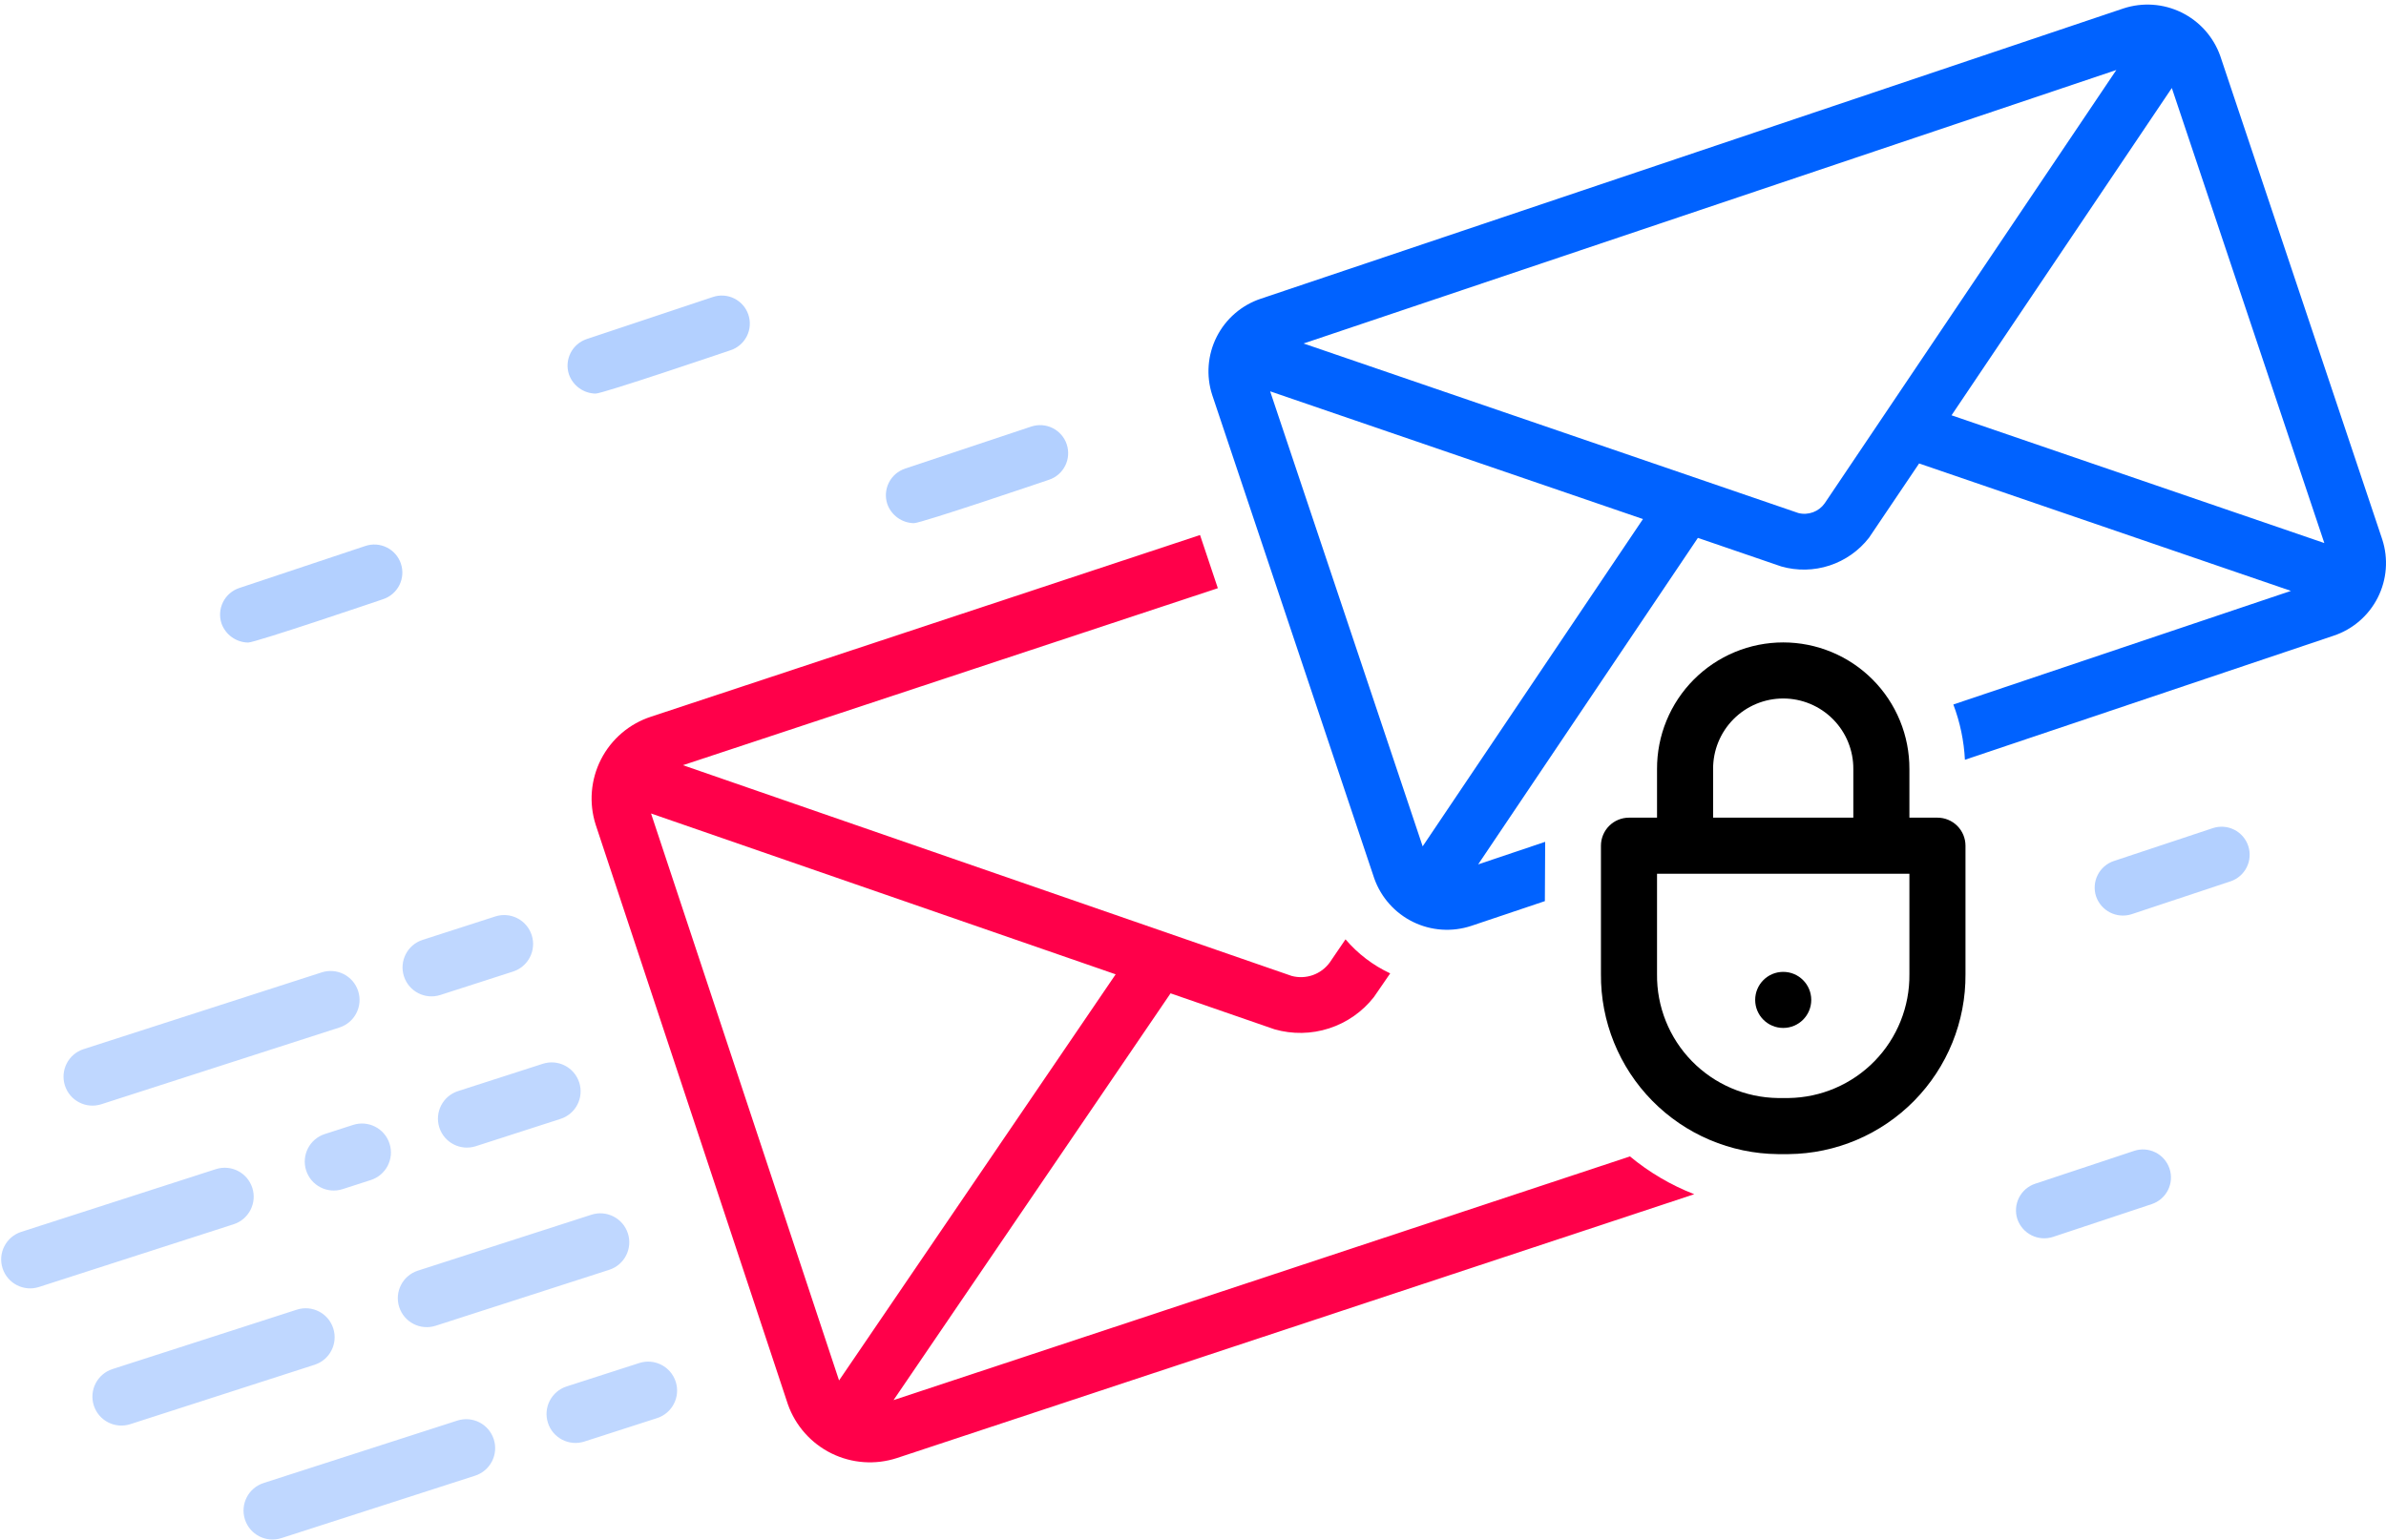
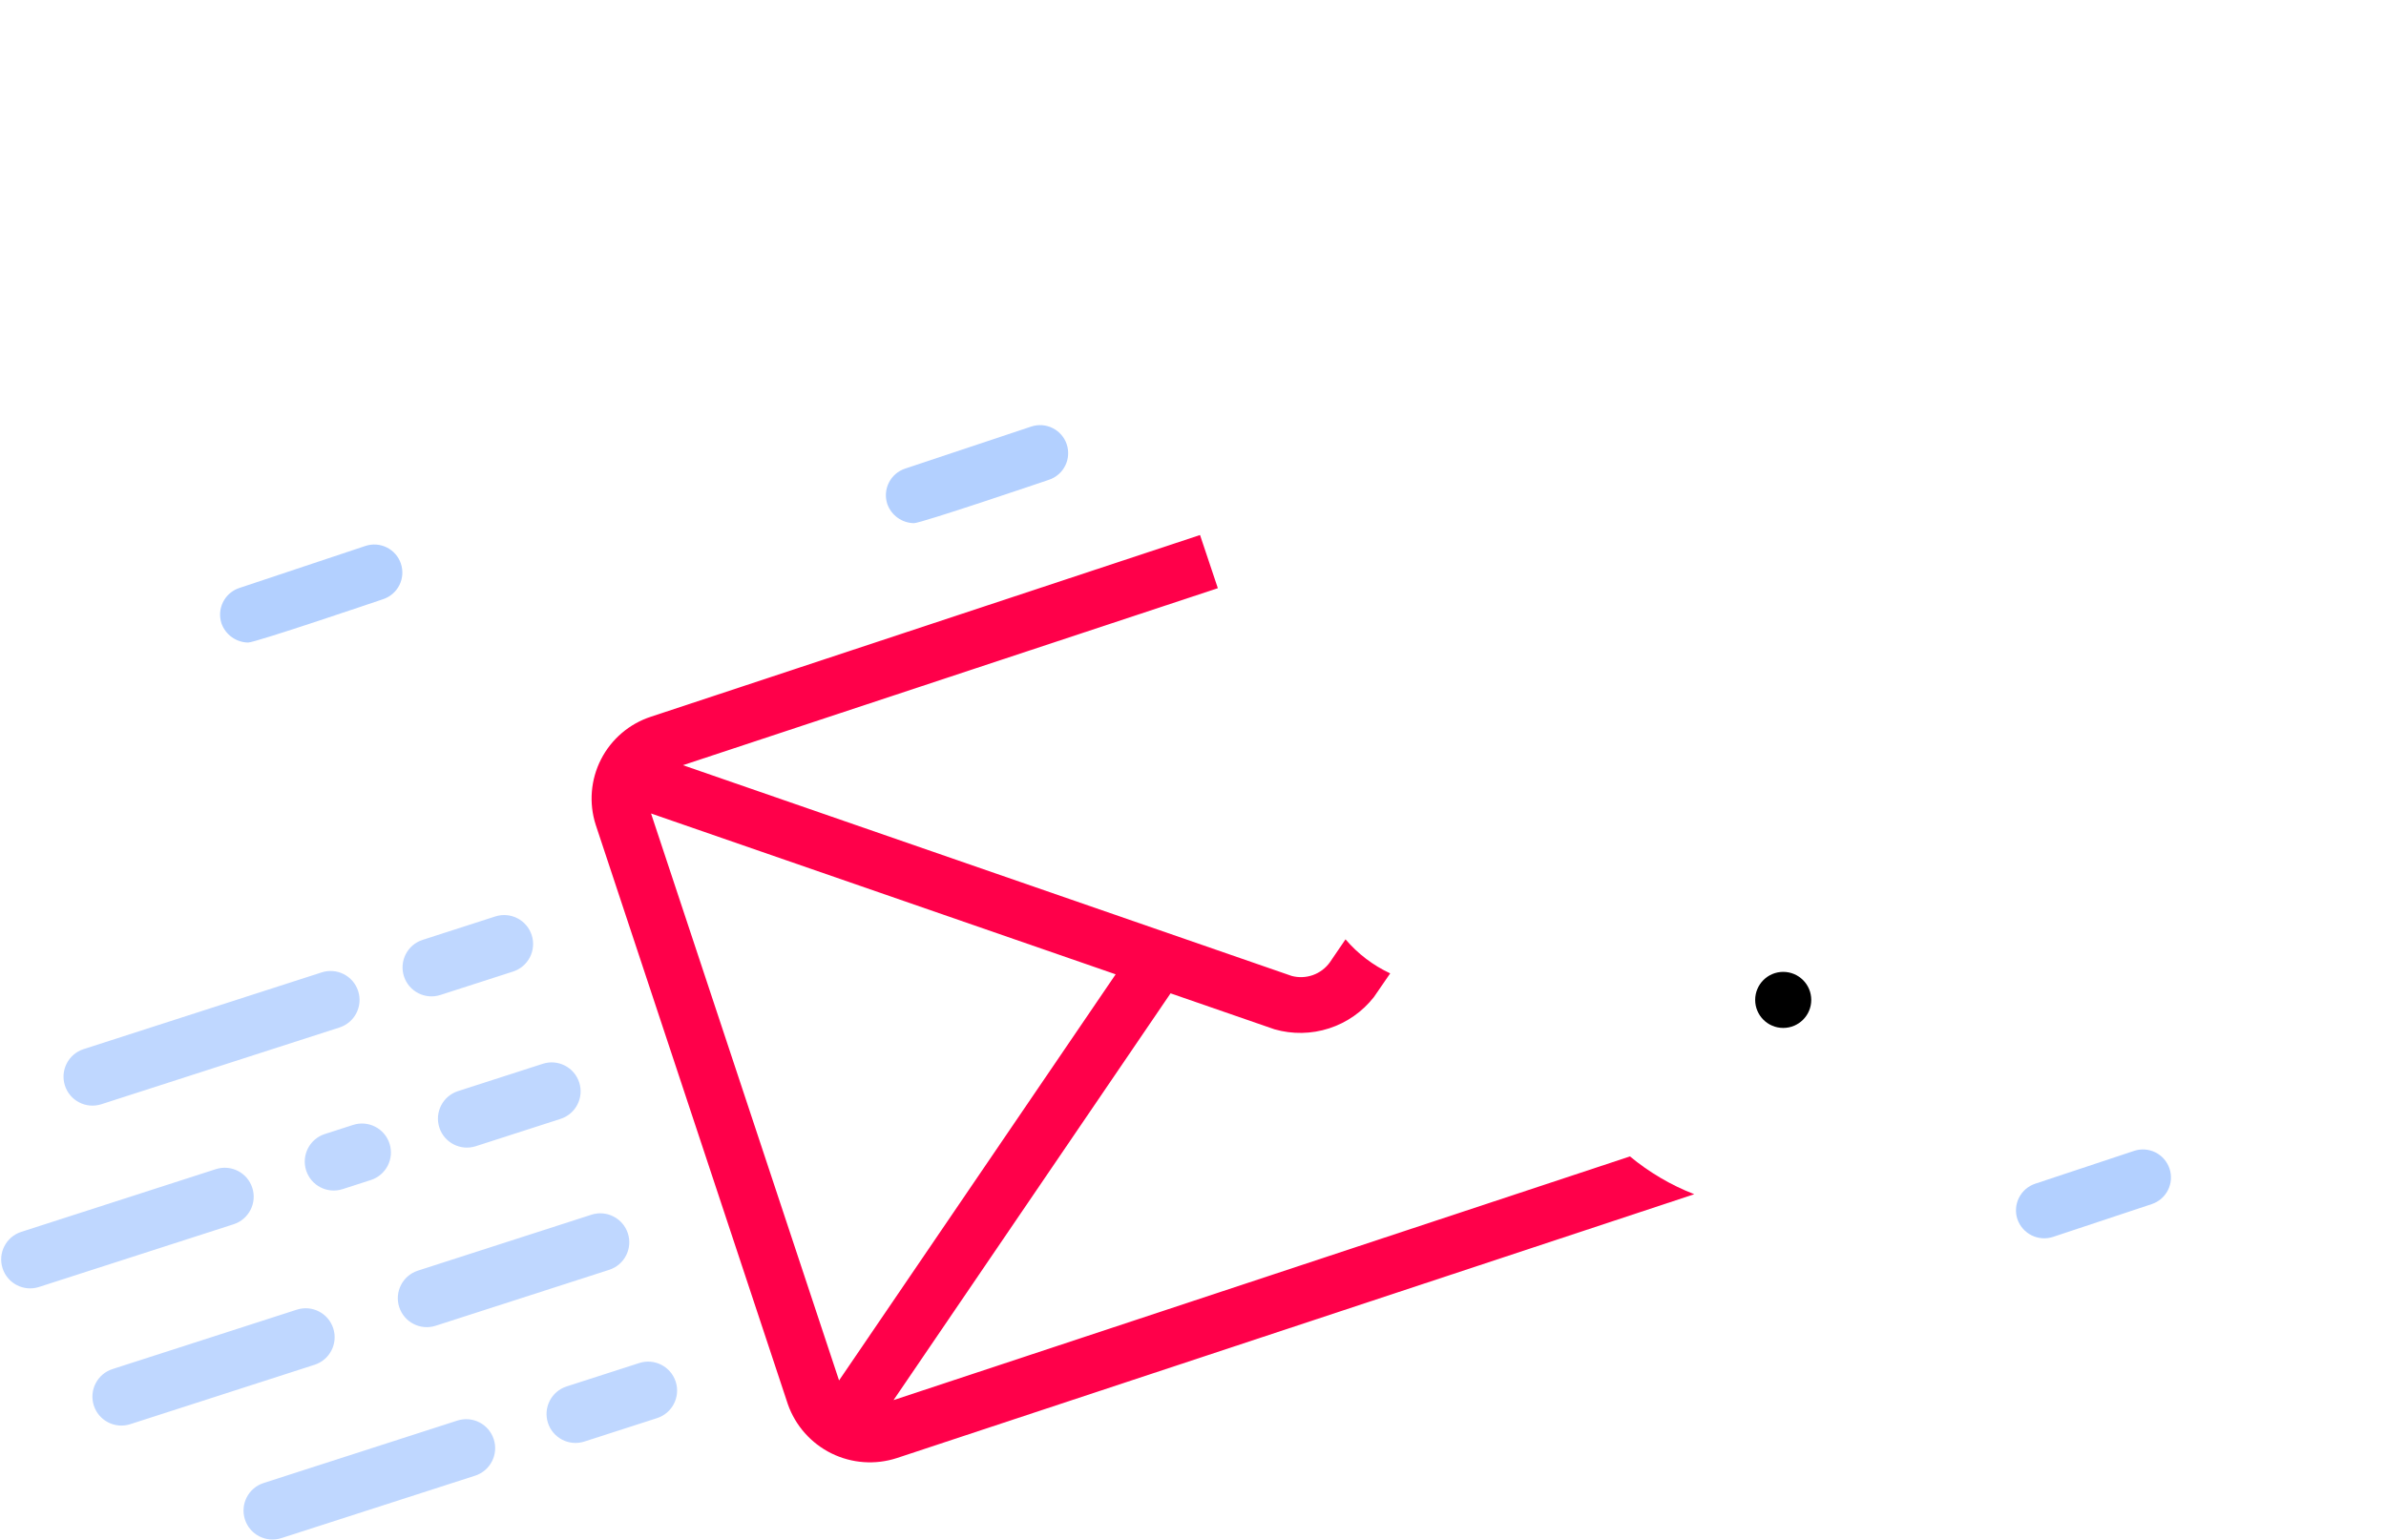
<svg xmlns="http://www.w3.org/2000/svg" width="412" height="266" viewBox="0 0 412 266" fill="none">
  <path opacity="0.25" fill-rule="evenodd" clip-rule="evenodd" d="M0.445 219.06C1.292 221.688 4.109 223.132 6.738 222.284L40.341 211.452C42.969 210.605 44.413 207.787 43.566 205.159C42.719 202.531 39.901 201.087 37.273 201.934L3.669 212.767C1.041 213.614 -0.403 216.431 0.445 219.06ZM16.199 242.757C17.046 245.386 19.864 246.829 22.492 245.982L54.32 235.722C56.948 234.875 58.392 232.057 57.544 229.429C56.697 226.801 53.88 225.357 51.252 226.204L19.424 236.464C16.796 237.312 15.352 240.129 16.199 242.757ZM11.21 187.497C12.057 190.125 14.874 191.569 17.502 190.722L58.62 177.467C61.248 176.619 62.692 173.802 61.845 171.174C60.998 168.546 58.18 167.102 55.552 167.949L14.434 181.204C11.806 182.051 10.362 184.869 11.21 187.497ZM42.292 262.438C43.139 265.067 45.957 266.51 48.585 265.663L82.037 254.879C84.665 254.032 86.109 251.215 85.261 248.587C84.414 245.958 81.597 244.515 78.969 245.362L45.517 256.145C42.889 256.993 41.445 259.81 42.292 262.438ZM52.865 202.161C53.712 204.789 56.529 206.233 59.158 205.386L64.036 203.813C66.664 202.966 68.108 200.149 67.261 197.52C66.414 194.892 63.596 193.448 60.968 194.296L56.09 195.868C53.461 196.716 52.018 199.533 52.865 202.161ZM68.934 225.757C69.781 228.386 72.599 229.829 75.227 228.982L105.194 219.322C107.822 218.475 109.266 215.657 108.419 213.029C107.572 210.401 104.754 208.957 102.126 209.804L72.159 219.464C69.531 220.312 68.087 223.129 68.934 225.757ZM75.863 194.747C76.71 197.376 79.528 198.819 82.156 197.972L96.791 193.254C99.419 192.407 100.863 189.59 100.016 186.961C99.168 184.333 96.351 182.889 93.723 183.737L79.088 188.454C76.459 189.302 75.016 192.119 75.863 194.747ZM69.75 168.625C70.597 171.254 73.415 172.697 76.043 171.85L88.588 167.806C91.216 166.959 92.659 164.142 91.812 161.513C90.965 158.885 88.147 157.441 85.519 158.289L72.975 162.333C70.347 163.18 68.903 165.997 69.75 168.625ZM94.615 245.757C95.462 248.385 98.279 249.829 100.907 248.982L113.452 244.938C116.08 244.09 117.524 241.273 116.677 238.645C115.829 236.017 113.012 234.573 110.384 235.42L97.839 239.464C95.211 240.311 93.767 243.129 94.615 245.757Z" fill="#0062FF" />
-   <path d="M411.349 93.156C411.349 93.156 383.392 9.7 383.375 9.65C382.208 6.369 379.803 3.675 376.674 2.146C373.546 0.616 369.943 0.371 366.636 1.465L217.723 51.588C214.407 52.689 211.663 55.058 210.089 58.177C208.515 61.296 208.239 64.911 209.322 68.232C209.322 68.232 237.28 151.66 237.301 151.724C238.466 155.006 240.868 157.701 243.995 159.234C247.122 160.766 250.724 161.014 254.031 159.923L266.758 155.642C266.758 155.642 266.803 145.634 266.812 145.4L255.237 149.296L293.181 92.903L307.589 97.84C310.317 98.615 313.215 98.558 315.911 97.676C318.606 96.794 320.977 95.127 322.72 92.889C322.812 92.771 331.38 80.049 331.38 80.049L395.585 102.058L337.291 121.679C338.449 124.739 339.124 127.961 339.289 131.228L402.947 109.801C406.262 108.699 409.007 106.331 410.581 103.212C412.156 100.093 412.432 96.478 411.349 93.156ZM245.657 146.18L219.321 67.589L283.698 89.65L245.657 146.18ZM315.086 86.917C314.588 87.629 313.886 88.172 313.072 88.474C312.258 88.776 311.371 88.824 310.53 88.61L225.09 59.326L365.435 12.09L315.086 86.917ZM336.979 71.729L375.018 15.199L401.351 93.795L336.979 71.729Z" fill="#0062FF" />
  <path d="M154.292 241.824L202.126 171.567L220.075 177.78C223.163 178.664 226.445 178.608 229.501 177.618C232.556 176.628 235.247 174.749 237.23 172.222C237.323 172.113 240.051 168.12 240.051 168.12C237.087 166.737 234.456 164.733 232.336 162.242L229.62 166.228C228.888 167.237 227.868 168 226.694 168.417C225.519 168.834 224.246 168.884 223.042 168.562L117.927 132.162L210.289 101.591L207.214 92.409L112.42 123.783C108.679 124.998 105.573 127.648 103.782 131.15C101.991 134.653 101.662 138.723 102.866 142.467C102.866 142.467 136.028 242.49 136.051 242.564C137.358 246.258 140.058 249.296 143.573 251.028C147.089 252.76 151.143 253.049 154.869 251.834L292.552 206.263C288.526 204.697 284.779 202.492 281.454 199.735L154.292 241.824ZM144.884 238.429L112.418 140.503L192.647 168.283L144.884 238.429Z" fill="#FF004A" />
-   <path d="M334.546 141.226H329.704V132.845C329.717 129.975 329.163 127.131 328.074 124.477C326.984 121.822 325.381 119.408 323.357 117.374C321.332 115.341 318.926 113.727 316.276 112.626C313.626 111.525 310.785 110.958 307.915 110.958C305.045 110.958 302.204 111.525 299.554 112.626C296.904 113.727 294.498 115.341 292.473 117.374C290.449 119.408 288.846 121.822 287.756 124.477C286.667 127.131 286.113 129.975 286.126 132.845V141.226H281.284C280 141.226 278.768 141.736 277.86 142.644C276.952 143.552 276.442 144.784 276.442 146.068V168.259C276.382 176.429 279.565 184.289 285.293 190.116C291.021 195.942 298.825 199.258 306.995 199.338H308.835C317.004 199.258 324.809 195.942 330.537 190.116C336.265 184.289 339.448 176.429 339.388 168.259V146.068C339.388 144.784 338.878 143.552 337.97 142.644C337.062 141.736 335.83 141.226 334.546 141.226ZM295.81 132.845C295.797 131.247 296.101 129.662 296.703 128.183C297.306 126.703 298.196 125.357 299.321 124.222C300.446 123.088 301.785 122.188 303.26 121.573C304.735 120.959 306.317 120.642 307.915 120.642C309.513 120.642 311.095 120.959 312.57 121.573C314.045 122.188 315.384 123.088 316.509 124.222C317.634 125.357 318.524 126.703 319.127 128.183C319.729 129.662 320.033 131.247 320.02 132.845V141.226H295.81V132.845ZM329.704 168.259C329.766 173.862 327.604 179.26 323.692 183.27C319.78 187.28 314.437 189.575 308.835 189.651H306.995C301.393 189.575 296.05 187.28 292.138 183.27C288.226 179.26 286.063 173.862 286.126 168.259V150.913H329.704V168.259Z" fill="black" />
  <path d="M307.915 177.545C310.589 177.545 312.757 175.377 312.757 172.703C312.757 170.029 310.589 167.861 307.915 167.861C305.241 167.861 303.073 170.029 303.073 172.703C303.073 175.377 305.241 177.545 307.915 177.545Z" fill="black" />
  <path opacity="0.3" d="M157.812 90.361C159.008 90.38 180.197 83.183 181.133 82.866C182.352 82.46 183.359 81.586 183.933 80.437C184.508 79.288 184.602 77.958 184.196 76.739C183.79 75.521 182.916 74.513 181.767 73.939C180.618 73.365 179.288 73.27 178.069 73.676L156.28 80.942C155.676 81.143 155.119 81.461 154.638 81.877C154.158 82.294 153.764 82.801 153.48 83.37C153.196 83.939 153.026 84.558 152.981 85.193C152.936 85.827 153.017 86.464 153.218 87.067C153.558 88.018 154.18 88.843 155.001 89.431C155.822 90.02 156.802 90.344 157.812 90.361Z" fill="#0062FF" />
-   <path opacity="0.3" d="M382.089 143.037L365.011 148.71C363.793 149.116 362.786 149.989 362.21 151.137C361.635 152.285 361.538 153.614 361.942 154.833C362.359 156.043 363.234 157.042 364.378 157.616C365.522 158.19 366.846 158.293 368.065 157.904L385.143 152.228C386.362 151.823 387.37 150.951 387.945 149.803C388.521 148.654 388.617 147.324 388.212 146.105C387.807 144.887 386.934 143.878 385.786 143.303C384.638 142.727 383.308 142.632 382.089 143.037Z" fill="#0062FF" />
  <path opacity="0.3" d="M368.499 198.779L351.421 204.452C350.203 204.858 349.196 205.731 348.62 206.879C348.045 208.027 347.949 209.356 348.352 210.575C348.77 211.785 349.644 212.784 350.788 213.358C351.932 213.932 353.256 214.036 354.475 213.646L371.553 207.971C372.772 207.566 373.78 206.693 374.356 205.545C374.931 204.396 375.027 203.067 374.622 201.848C374.217 200.629 373.344 199.621 372.196 199.045C371.048 198.47 369.718 198.374 368.499 198.779Z" fill="#0062FF" />
-   <path opacity="0.3" d="M102.843 67.981C104.039 68 125.228 60.803 126.164 60.486C127.383 60.08 128.39 59.206 128.964 58.057C129.539 56.908 129.633 55.578 129.227 54.359C128.821 53.14 127.947 52.133 126.798 51.559C125.649 50.984 124.319 50.89 123.1 51.296L101.311 58.561C100.707 58.762 100.15 59.08 99.669 59.497C99.189 59.914 98.795 60.421 98.511 60.99C98.227 61.559 98.057 62.178 98.012 62.812C97.967 63.447 98.048 64.084 98.249 64.687C98.589 65.638 99.211 66.463 100.032 67.051C100.853 67.639 101.833 67.964 102.843 67.981Z" fill="#0062FF" />
  <path opacity="0.3" d="M42.843 110.981C44.039 111 65.228 103.803 66.164 103.486C67.383 103.08 68.39 102.206 68.964 101.057C69.539 99.908 69.633 98.578 69.227 97.359C68.821 96.14 67.947 95.133 66.798 94.559C65.649 93.984 64.319 93.89 63.1 94.296L41.311 101.561C40.707 101.762 40.15 102.08 39.669 102.497C39.189 102.914 38.795 103.421 38.511 103.99C38.227 104.559 38.057 105.178 38.012 105.812C37.967 106.447 38.048 107.084 38.249 107.687C38.589 108.638 39.211 109.463 40.032 110.051C40.853 110.639 41.833 110.964 42.843 110.981Z" fill="#0062FF" />
</svg>